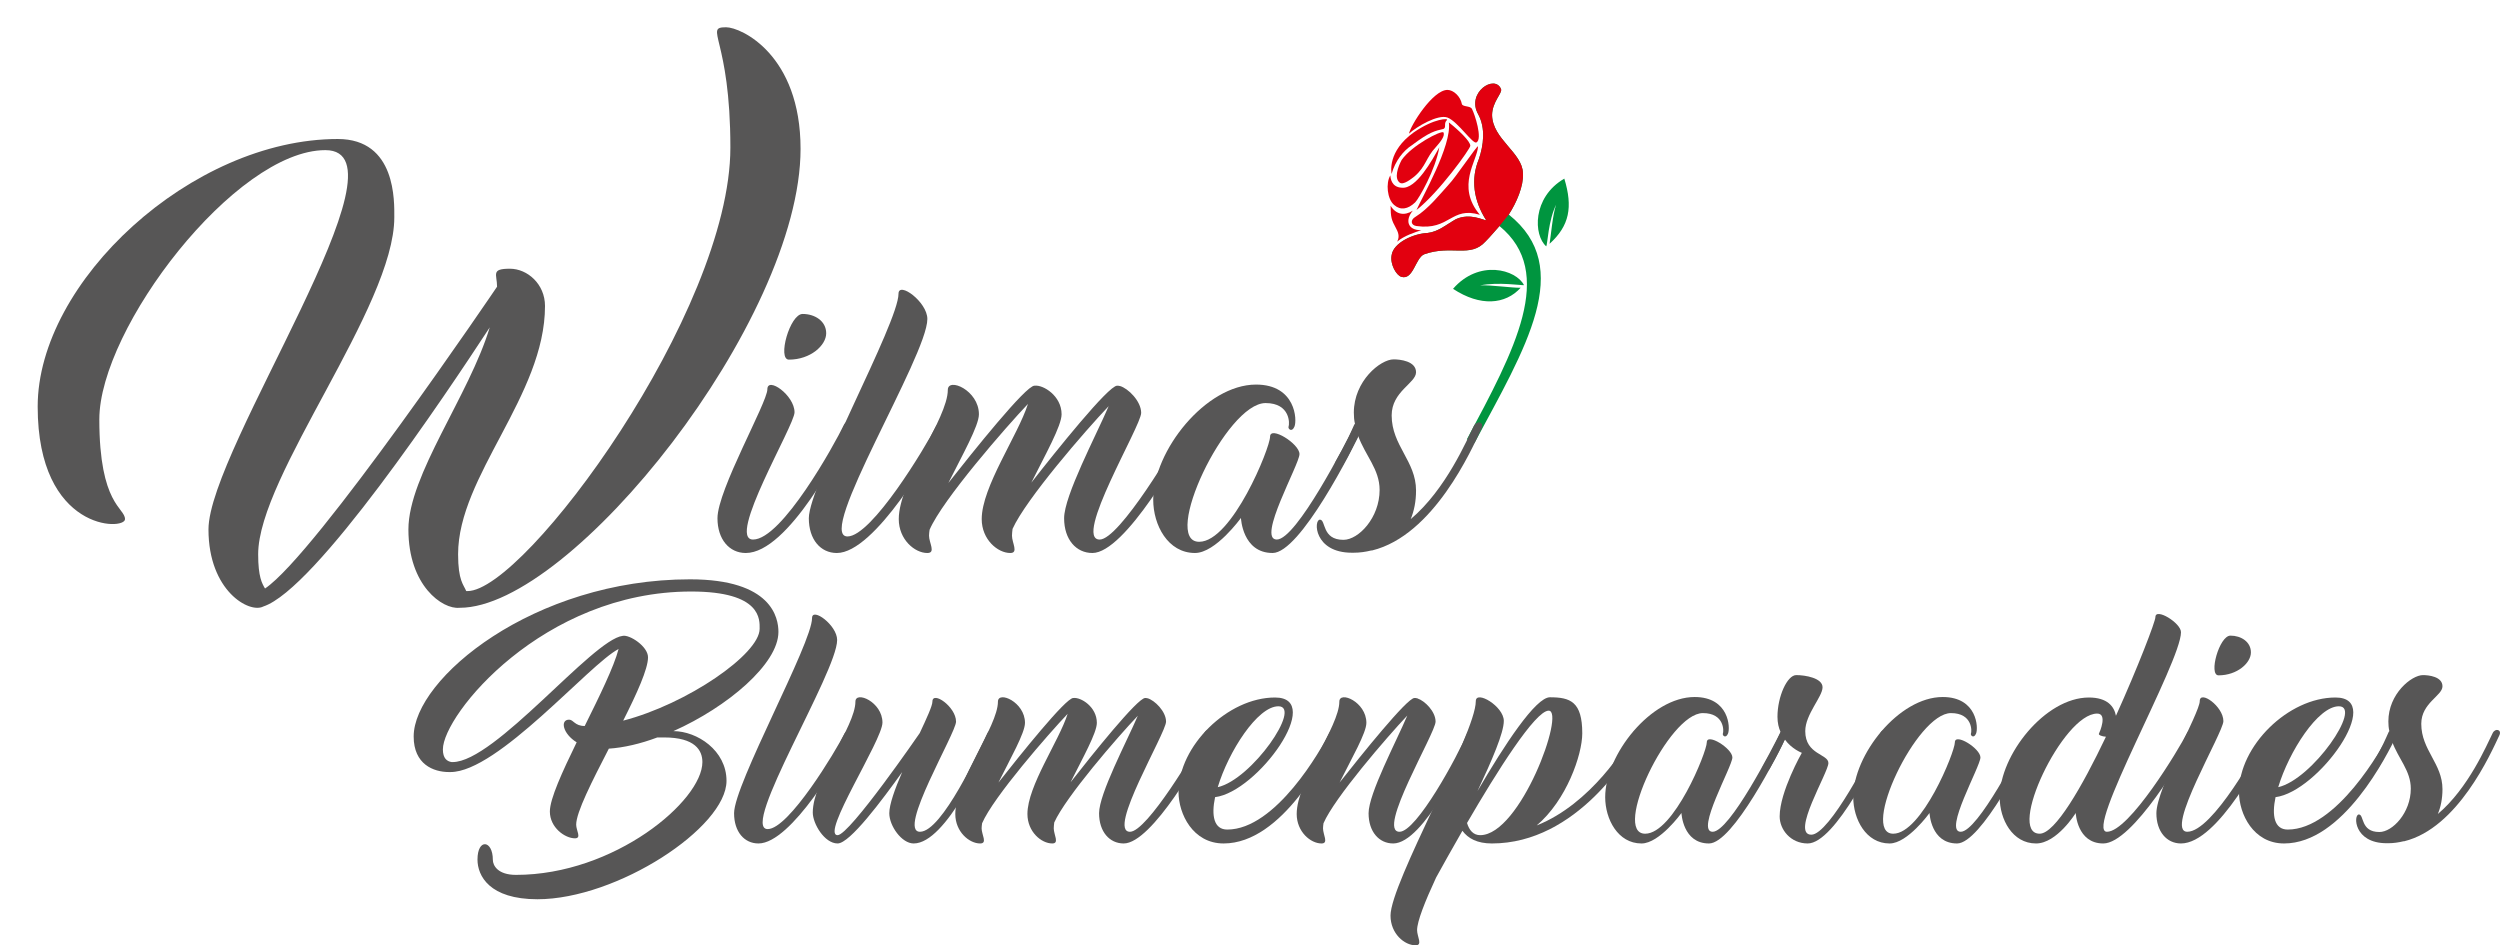
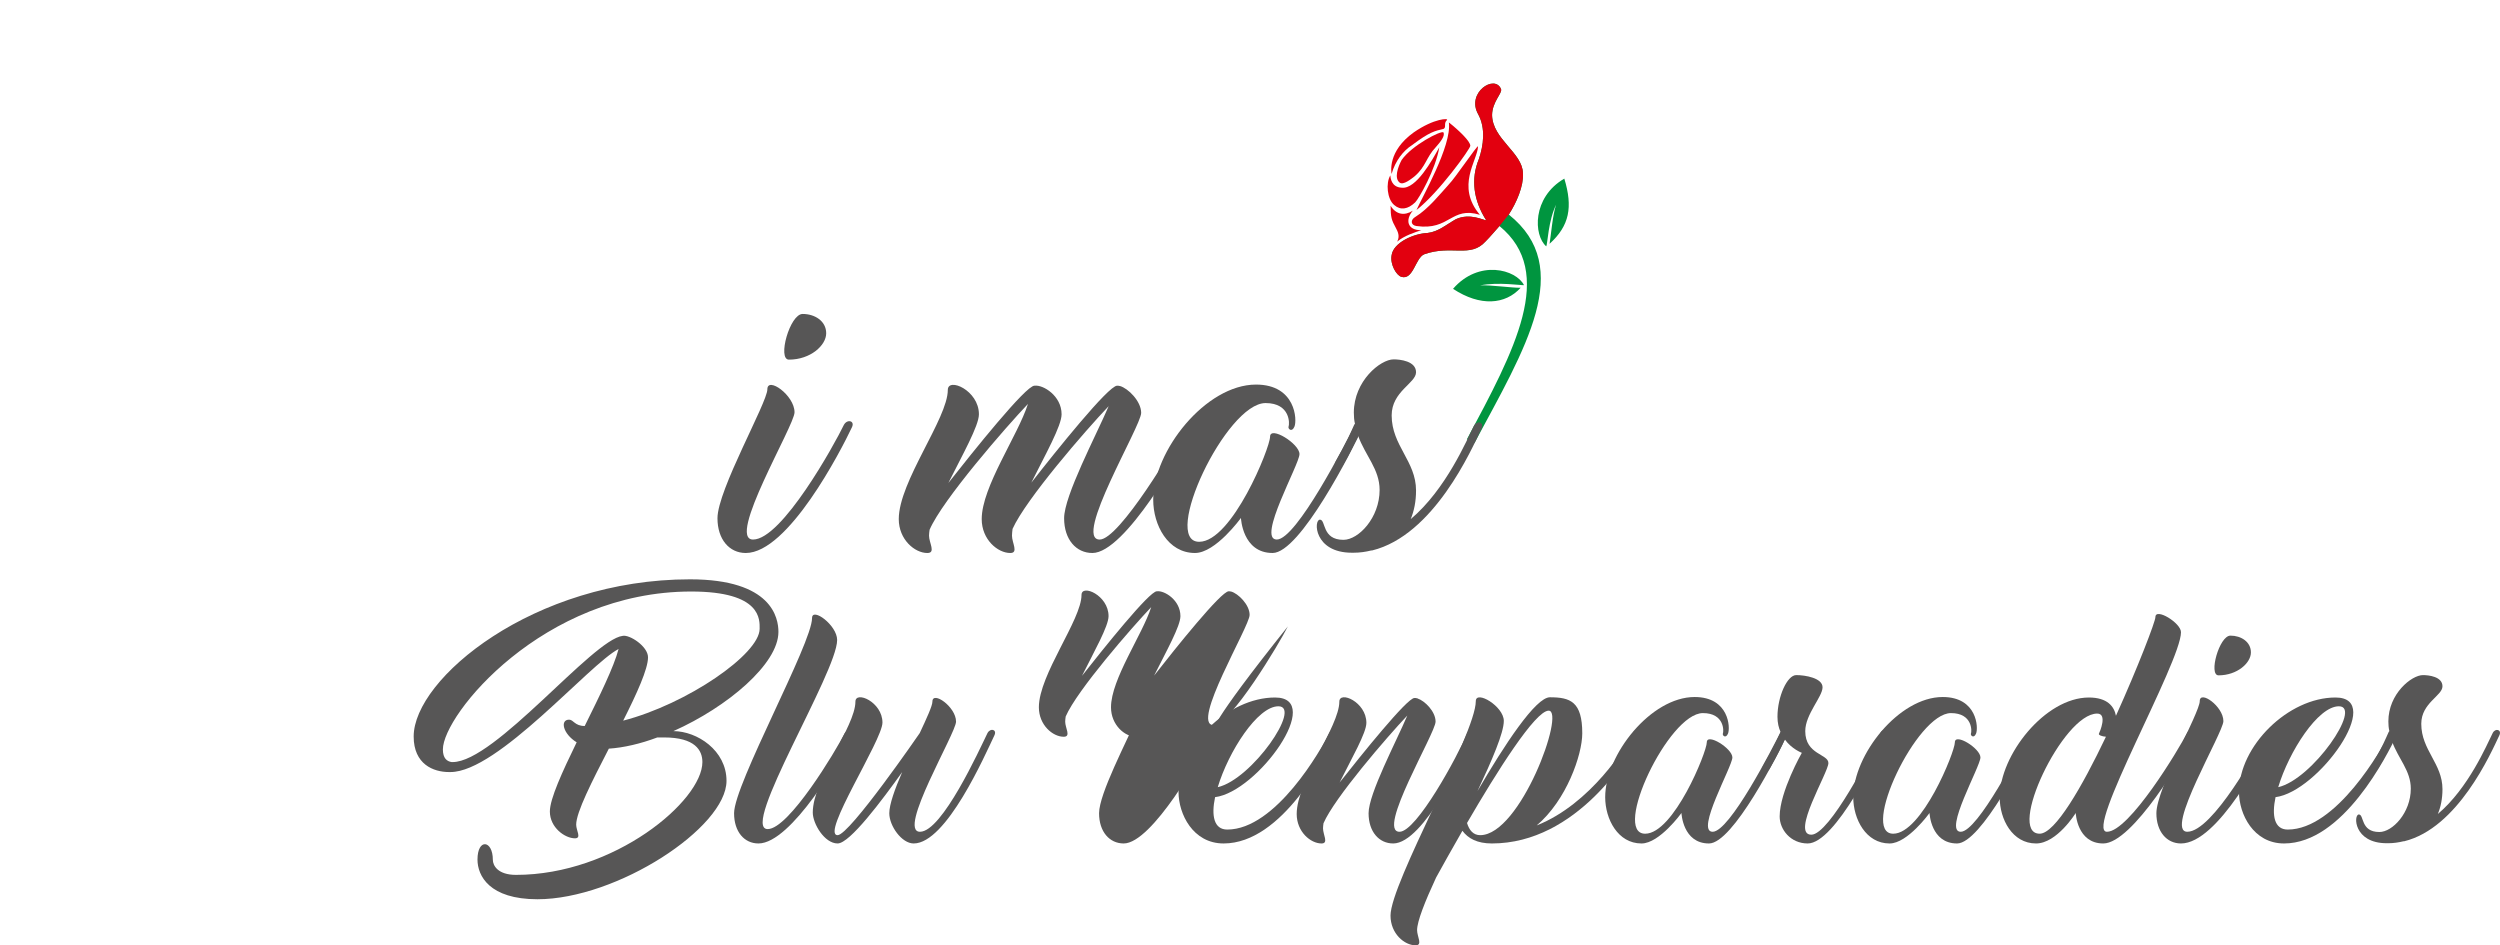
<svg xmlns="http://www.w3.org/2000/svg" version="1.1" id="Ebene_1" x="0px" y="0px" width="230.242px" height="87.059px" viewBox="0 0 230.242 87.059" enable-background="new 0 0 230.242 87.059" xml:space="preserve">
  <g>
    <path fill="#575656" d="M62.017,67.334c2.177,0,4.892,1.773,4.892,4.578c0,4.309-10.098,10.906-17.414,10.906   c-4.42,0-5.52-2.154-5.52-3.658c0-1.975,1.414-1.795,1.414,0.022c0,0.539,0.471,1.392,2.132,1.392   c9.066,0,17.167-6.822,17.167-10.391c0-1.076-0.673-2.266-3.523-2.266c-0.225,0-0.427,0-0.628,0   c-1.548,0.583-3.097,0.942-4.465,1.032c-1.548,3.007-3.007,5.857-3.007,7.001c0,0.539,0.517,1.257-0.112,1.257   c-0.92,0-2.312-0.987-2.312-2.469c0-1.166,1.145-3.657,2.468-6.373c-1.279-0.785-1.548-2.086-0.695-2.086   c0.404,0,0.516,0.583,1.436,0.583c1.346-2.715,2.693-5.453,3.12-7.091c-2.671,1.369-11.108,11.333-15.484,11.333   c-0.044,0-0.089,0-0.135,0c-1.436,0-3.253-0.718-3.253-3.276c0-5.318,11.041-14.474,25.447-14.474c7.563,0,8.146,3.568,8.146,4.847   C71.688,61.141,66.999,65.113,62.017,67.334z M69.96,57.91c0-0.808,0.224-3.433-6.306-3.433c-13.643,0-22.866,11.355-22.866,14.542   c0,0.83,0.381,1.1,0.808,1.166c0.022,0,0.044,0,0.089,0c3.905,0,12.881-11.287,15.663-11.624c0.628-0.135,2.333,0.965,2.333,1.975   c0,1.077-1.032,3.343-2.288,5.834C63.273,64.844,69.96,60.244,69.96,57.91z" />
    <path fill="#575656" d="M70.703,76.356c1.952,0,6.283-7.226,7.046-8.752c0.247-0.516,0.875-0.336,0.651,0.18   c-0.897,1.885-5.521,9.896-8.55,9.896c-1.302,0-2.244-1.077-2.244-2.783c0-2.67,7.181-15.641,7.181-17.974   c0-1.032,2.311,0.65,2.311,2.02C77.098,61.904,68.122,76.356,70.703,76.356z" />
    <path fill="#575656" d="M91.595,67.694c-0.897,1.885-4.443,9.986-7.45,9.986c-1.1,0-2.244-1.616-2.244-2.783   c0-0.808,0.516-2.244,1.189-3.792c-1.863,2.603-4.825,6.575-5.946,6.575c-1.212,0-2.29-1.818-2.29-2.85   c0-3.008,3.927-7.922,3.927-10.211c0-1.032,2.491,0.022,2.491,1.93c0,1.615-5.723,10.367-4.129,10.367   c1.099,0,7.562-9.402,7.562-9.402c0.651-1.392,1.167-2.513,1.167-2.895c0-1.032,2.177,0.471,2.177,1.84   c0,1.055-5.453,10.144-3.321,10.144c2.042,0,5.475-7.563,6.216-9.088C91.213,67.021,91.819,67.178,91.595,67.694z" />
-     <path fill="#575656" d="M111.544,67.694c-0.875,1.885-5.453,9.986-8.056,9.986c-1.302,0-2.267-1.077-2.267-2.783   c0-1.795,2.536-6.574,3.568-8.976c-1.862,1.952-6.642,7.473-7.697,9.828c-0.022,0.202-0.045,0.382-0.045,0.539   c0,0.584,0.539,1.392-0.135,1.392c-1.01,0-2.289-1.077-2.289-2.716c0-2.58,2.895-6.687,3.703-9.222   c-1.729,1.817-6.845,7.673-7.877,10.075c-0.022,0.157-0.045,0.337-0.045,0.472c0,0.584,0.562,1.392-0.135,1.392   c-1.009,0-2.289-1.077-2.289-2.716c0-3.007,3.927-8.056,3.927-10.345c0-1.032,2.491,0.022,2.491,1.953   c0,0.92-1.324,3.253-2.446,5.498c1.997-2.536,6.193-7.787,6.889-7.787h0.022c0.673-0.09,2.154,0.808,2.154,2.289   c0,0.92-1.301,3.231-2.423,5.475c1.997-2.558,6.171-7.764,6.867-7.764c0,0,0,0,0.022,0c0.045,0,0.112,0,0.18,0.022   c0.022,0,0.022,0,0.022,0c0.65,0.179,1.705,1.211,1.705,2.154c0,1.055-5.476,10.144-3.321,10.144c1.57,0,6.081-7.563,6.844-9.088   C111.163,67.021,111.792,67.178,111.544,67.694z" />
+     <path fill="#575656" d="M111.544,67.694c-0.875,1.885-5.453,9.986-8.056,9.986c-1.302,0-2.267-1.077-2.267-2.783   c0-1.795,2.536-6.574,3.568-8.976c-0.022,0.202-0.045,0.382-0.045,0.539   c0,0.584,0.539,1.392-0.135,1.392c-1.01,0-2.289-1.077-2.289-2.716c0-2.58,2.895-6.687,3.703-9.222   c-1.729,1.817-6.845,7.673-7.877,10.075c-0.022,0.157-0.045,0.337-0.045,0.472c0,0.584,0.562,1.392-0.135,1.392   c-1.009,0-2.289-1.077-2.289-2.716c0-3.007,3.927-8.056,3.927-10.345c0-1.032,2.491,0.022,2.491,1.953   c0,0.92-1.324,3.253-2.446,5.498c1.997-2.536,6.193-7.787,6.889-7.787h0.022c0.673-0.09,2.154,0.808,2.154,2.289   c0,0.92-1.301,3.231-2.423,5.475c1.997-2.558,6.171-7.764,6.867-7.764c0,0,0,0,0.022,0c0.045,0,0.112,0,0.18,0.022   c0.022,0,0.022,0,0.022,0c0.65,0.179,1.705,1.211,1.705,2.154c0,1.055-5.476,10.144-3.321,10.144c1.57,0,6.081-7.563,6.844-9.088   C111.163,67.021,111.792,67.178,111.544,67.694z" />
    <path fill="#575656" d="M123.08,67.671c-0.897,1.885-4.959,10.009-10.389,10.009c-2.828,0-4.152-2.716-4.152-4.735   c0-4.241,4.533-8.707,8.887-8.707c4.623,0-1.594,8.684-5.521,9.177c-0.359,1.706-0.112,2.985,1.122,2.985   c4.466,0,8.663-7.383,9.403-8.909C122.698,66.976,123.304,67.155,123.08,67.671z M112.151,72.497   c3.142-0.719,7.787-7.451,5.587-7.451C115.809,65.046,113.139,69.22,112.151,72.497z" />
    <path fill="#575656" d="M135.782,67.694c-0.897,1.885-4.668,9.986-7.473,9.986c-1.302,0-2.267-1.077-2.267-2.783   c0-1.795,2.536-6.574,3.567-8.998c-1.884,1.997-6.708,7.584-7.718,9.918c-0.022,0.157-0.045,0.337-0.045,0.472   c0,0.584,0.539,1.392-0.135,1.392c-1.01,0-2.289-1.077-2.289-2.716c0-3.007,3.927-8.056,3.927-10.345   c0-1.032,2.491,0.022,2.491,1.953c0,0.92-1.346,3.253-2.468,5.498c1.998-2.536,6.215-7.787,6.889-7.787c0.022,0,0.022,0,0.045,0   c0.045,0,0.112,0,0.18,0.022c0.022,0,0.022,0,0.045,0l0.022,0.022c0.65,0.203,1.66,1.189,1.66,2.132   c0,1.055-5.475,10.144-3.32,10.144c1.57,0,5.341-6.935,6.238-9.088C135.401,67.021,136.006,67.178,135.782,67.694z" />
    <path fill="#575656" d="M151.064,67.649c-0.897,1.907-5.856,10.031-13.666,10.031c-1.369,0-2.199-0.472-2.715-1.167   c-0.987,1.728-1.862,3.276-2.424,4.308c-1.032,2.223-1.75,4.04-1.75,4.848c0,0.584,0.538,1.391-0.135,1.391   c-1.032,0-2.312-1.076-2.312-2.737c0-3.007,7.854-16.763,7.854-19.747c0-1.055,2.58,0.471,2.58,1.817   c0,1.1-1.077,3.591-2.423,6.463c2.49-4.286,5.363-8.639,6.664-8.639c1.885,0,2.984,0.404,2.984,3.321   c0,1.975-1.458,6.17-4.196,8.482c4.982-1.975,8.281-7.315,8.887-8.549C150.683,66.976,151.289,67.133,151.064,67.649z    M142.627,65.45c-1.234,0-4.78,5.632-7.519,10.344c0.203,0.674,0.584,1.122,1.212,1.122   C140.024,76.917,144.198,65.45,142.627,65.45z" />
    <path fill="#575656" d="M156.069,64.193c3.187,0,3.299,2.85,3.075,3.366c-0.203,0.494-0.539,0.18-0.473,0   c0.091-0.202,0.158-1.885-1.84-1.885c-3.164,0-8.393,11.108-5.317,11.108c2.625,0,5.677-7.518,5.677-8.415   c0-0.897,2.356,0.562,2.356,1.392s-3.434,6.845-1.817,6.845c1.57,0,5.497-7.675,6.26-9.201c0.27-0.517,0.875-0.336,0.651,0.179   c-0.897,1.908-5.049,10.099-7.248,10.099c-2.424,0-2.536-2.806-2.536-2.806s-2.02,2.806-3.68,2.806   c-2.177,0-3.344-2.244-3.344-4.265C147.833,69.49,152.052,64.193,156.069,64.193z" />
    <path fill="#575656" d="M173.797,67.694c-0.875,1.885-4.78,9.986-7.315,9.986c-1.571,0-2.581-1.279-2.581-2.491   c0-2.267,2.042-5.857,2.042-5.857s-0.92-0.336-1.57-1.233c-0.404,0.875-0.538,1.188-1.392,2.692   c-0.27,0.472-0.875,0.18-0.605-0.247c0.987-1.75,1.233-2.288,1.57-3.029c0-0.022,0.022-0.067,0.045-0.09   c-0.179-0.381-0.292-0.853-0.292-1.414c0-1.862,0.898-3.837,1.729-3.837s2.423,0.269,2.423,1.122c0,0.875-1.593,2.491-1.593,4.039   c0,2.178,2.132,2.088,2.132,2.94c0,0.875-3.501,6.598-1.571,6.598c1.661,0,5.543-7.519,6.351-9.358   C173.416,67.021,174.044,67.178,173.797,67.694z" />
    <path fill="#575656" d="M178.915,64.193c3.187,0,3.299,2.85,3.074,3.366c-0.202,0.494-0.538,0.18-0.472,0   c0.09-0.202,0.157-1.885-1.84-1.885c-3.164,0-8.393,11.108-5.318,11.108c2.626,0,5.678-7.518,5.678-8.415   c0-0.897,2.355,0.562,2.355,1.392s-3.433,6.845-1.816,6.845c1.569,0,5.497-7.675,6.26-9.201c0.27-0.517,0.875-0.336,0.65,0.179   c-0.897,1.908-5.049,10.099-7.247,10.099c-2.424,0-2.536-2.806-2.536-2.806s-2.02,2.806-3.68,2.806   c-2.178,0-3.345-2.244-3.345-4.265C170.678,69.49,174.898,64.193,178.915,64.193z" />
    <path fill="#575656" d="M202.074,67.671c-0.897,1.907-5.678,10.009-8.37,10.009c-2.424,0-2.536-2.806-2.536-2.806   s-1.729,2.806-3.657,2.806c-2.178,0-3.345-2.222-3.345-4.242c0-3.926,4.197-9.2,8.213-9.2c1.706,0,2.334,0.83,2.492,1.683   c2.019-4.466,3.635-8.685,3.635-9.088c0-0.898,2.356,0.539,2.356,1.391c0,2.76-8.932,18.379-6.821,18.379   c2.041,0,6.619-7.585,7.383-9.111C201.692,66.999,202.298,67.155,202.074,67.671z M193.95,67.851   c-0.359-0.022-0.695-0.157-0.65-0.27c0.09-0.179,0.808-1.863-0.157-1.863c-3.164,0-8.37,11.063-5.296,11.063   C189.26,76.782,191.75,72.474,193.95,67.851z" />
    <path fill="#575656" d="M209.367,67.604c-0.896,1.908-5.116,10.076-8.505,10.076c-1.323,0-2.266-1.1-2.266-2.783   c0-2.267,3.994-9.268,3.994-10.322c0-1.055,2.177,0.471,2.177,1.839c0,1.055-5.476,10.188-3.321,10.188   c2.312,0,6.53-7.63,7.271-9.178C208.986,66.931,209.615,67.088,209.367,67.604z M205.417,58.539c0.966,0,1.885,0.561,1.885,1.548   c0,0.965-1.256,2.11-2.983,2.11C203.375,62.196,204.385,58.539,205.417,58.539z" />
    <path fill="#575656" d="M220.745,67.671c-0.897,1.885-4.959,10.009-10.39,10.009c-2.827,0-4.151-2.716-4.151-4.735   c0-4.241,4.533-8.707,8.886-8.707c4.623,0-1.593,8.684-5.52,9.177c-0.359,1.706-0.113,2.985,1.121,2.985   c4.466,0,8.662-7.383,9.402-8.909C220.363,66.976,220.969,67.155,220.745,67.671z M209.816,72.497   c3.142-0.719,7.787-7.451,5.588-7.451C213.474,65.046,210.804,69.22,209.816,72.497z" />
    <path fill="#575656" d="M230.193,67.694c-0.809,1.729-3.837,8.572-8.774,9.784h-0.067c-0.448,0.111-0.92,0.18-1.414,0.18h-0.134   c-3.052,0-3.074-2.648-2.559-2.648c0.494,0,0.135,1.616,1.885,1.616c1.212,0,2.896-1.773,2.896-3.995   c0-1.66-1.145-2.737-1.729-4.353c-0.426,0.875-0.404,0.965-1.189,2.333c-0.269,0.472-0.853,0.18-0.605-0.246   c0.987-1.75,1.145-2.2,1.481-2.94c0.022-0.045,0.045-0.068,0.067-0.09c-0.067-0.291-0.091-0.583-0.091-0.897   c0-2.536,2.133-4.263,3.187-4.263c0.518,0,1.796,0.134,1.796,1.032c0,0.875-1.952,1.526-1.952,3.456   c0,2.424,1.952,3.658,1.952,6.014c0,0.876-0.157,1.638-0.426,2.289c2.826-2.379,4.51-6.373,5.049-7.45   C229.811,67.021,230.417,67.2,230.193,67.694z" />
  </g>
  <g>
    <path fill="#00953F" d="M135.095,40.462c4.392-8.212,8.243-15.355,3-19.645c-0.351,0.388-0.838,0.98-1.283,1.422   c-1.401,1.551-3.142,0.288-5.645,1.179c-0.817,0.328-0.998,2.411-2.112,2.076c-0.445-0.133-1.051-1.137-0.892-1.994   c0.17-1.182,2.09-2.001,3.311-2.044c0.997-0.112,1.751-0.789,2.61-1.27c1.295-0.597,2.546,0.108,2.79,0.1   c-1.178-1.834-1.433-3.801-0.679-5.629c0.436-1.268,0.637-2.85-0.055-4.126c-1.134-1.987,1.528-3.733,2.101-2.327   c0.139,0.37-0.806,1.154-0.826,2.381c0.021,2.226,2.812,3.477,2.844,5.376c0.075,1.173-0.594,2.698-1.305,3.799   c6.124,4.884,1.54,12.281-3.17,21.056" />
    <path fill="#00953F" d="M136.324,26.284c0.901-0.058,2.992,0.243,3.725,0.216c-1.401,1.551-3.714,1.759-6.229,0.1   c2.377-2.738,5.814-1.786,6.536-0.336C140.187,26.296,137.947,25.951,136.324,26.284z" />
    <path fill="#E2000F" d="M128.599,21.083c-0.479-0.883-0.51-1.058-0.531-2.133c0.5,0.807,1.263,0.955,2.048,0.452   c-0.721,0.852-0.51,1.819,0.785,1.799c-0.53,0.169-1.592,0.506-2.228,1.055C128.853,21.899,128.864,21.572,128.599,21.083z" />
    <path fill="#E2000F" d="M130.445,20.816c-0.541-0.081-0.563-0.58-0.085-0.848c1.167-0.717,2.281-2.108,3.098-3.013   c0.563-0.57,2.631-3.646,2.664-3.473c-0.043,1.302-2.068,3.652,0.169,6.299C133.618,18.976,133.543,21.255,130.445,20.816z" />
    <path fill="#E2000F" d="M130.327,18.644c-0.656,0.624-1.336,0.749-1.918,0.244c-0.659-0.527-0.797-2.048-0.361-2.738   c0.01,0.25,0.095,1.096,1.049,1.137c1.327,0.152,2.801-2.527,3.459-3.726C132.226,15.598,130.657,18.332,130.327,18.644z" />
    <path fill="#E2000F" d="M135.41,13.433c0.011,0.25-2.896,4.307-4.955,5.907c0.469-1.092,3.269-5.921,2.982-8.063   C134.295,11.947,135.441,13.031,135.41,13.433z" />
    <path fill="#00953F" d="M144.069,16.45c0.796,2.624,0.478,4.336-1.357,6.002c0.116-0.705,0.297-2.788,0.604-3.599   c-0.723,1.427-0.796,3.705-0.913,3.835C141.236,21.68,141.087,18.184,144.069,16.45z" />
    <path fill="#E2000F" d="M132.938,12.196c0.159,0.295-0.233,0.834-0.7,1.351c-0.913,0.958-0.902,1.784-1.964,2.697   c-0.308,0.236-1.039,0.837-1.368,0.575c-0.53-0.406-0.159-1.446,0.18-2.083C130.03,13.376,132.757,11.977,132.938,12.196z" />
    <path fill="#E2000F" d="M133.256,11.059c-0.329,0.313-0.021,0.651-0.309,0.812c-0.774,0.177-1.283,0.271-2.918,1.505   c-0.786,0.504-1.527,1.43-1.867,2.644c-0.031-0.173-0.382-2.086,2.037-3.825C132.099,10.876,133.468,10.876,133.256,11.059z" />
-     <path fill="#E2000F" d="M134.634,9.583c0.086,0.272,0.765,0.147,0.925,0.442c0.265,0.491,0.996,2.766,0.425,3.087   c-0.309,0.235-1.72-1.915-2.664-2.282c-0.87-0.344-2.897,0.856-3.555,1.479c0.117-0.705,2.175-4.03,3.544-4.03   C133.871,8.285,134.508,8.887,134.634,9.583z" />
    <path fill="#E2000F" d="M138.095,20.817c-0.351,0.388-0.838,0.98-1.283,1.422c-1.401,1.551-3.142,0.288-5.645,1.179   c-0.817,0.328-0.998,2.411-2.112,2.076c-0.445-0.133-1.051-1.137-0.892-1.994c0.17-1.182,2.09-2.001,3.311-2.044   c0.997-0.112,1.751-0.789,2.61-1.27c1.295-0.597,2.546,0.108,2.79,0.1c-1.178-1.834-1.433-3.801-0.679-5.629   c0.436-1.268,0.637-2.85-0.055-4.126c-1.134-1.987,1.528-3.733,2.101-2.327c0.139,0.37-0.806,1.154-0.826,2.381   c0.021,2.226,2.812,3.477,2.844,5.376c0.075,1.173-0.594,2.698-1.305,3.799" />
  </g>
  <g>
-     <path fill="#575656" d="M73.729,13.709c0,15.811-21.093,42.266-31.384,42.266h-0.04c-1.538,0.158-4.692-2.011-4.692-7.215   c0-5.007,5.599-12.341,7.491-18.61c-4.1,6.269-16.046,24.13-20.857,25.707c-1.262,0.67-5.047-1.419-5.047-7.097   c0-7.412,19.044-34.933,10.764-34.933c-8.279,0-20.817,16.402-20.817,24.8c0,7.886,2.366,8.122,2.366,9.187   c0,1.064-8.043,1.143-8.043-10.37s14.194-24.642,27.639-24.642c5.402,0,5.205,5.796,5.205,7.215   c0,8.24-12.538,23.814-12.538,31.029c0,2.09,0.355,2.681,0.631,3.154c4.692-3.154,21.37-27.796,21.37-27.796   c0-1.144-0.591-1.656,1.183-1.656c1.617,0,3.233,1.419,3.233,3.43c0,8.24-8.004,15.652-8.004,22.868   c0,2.444,0.513,2.799,0.749,3.391c0.04,0,0.079,0,0.119,0c5.283,0,24.208-25.707,24.208-40.847c0-10.133-2.483-11.079-0.394-11.079   C68.249,2.512,73.729,5.036,73.729,13.709z" />
    <path fill="#575656" d="M78.465,39.341c-1.033,2.194-5.885,11.588-9.782,11.588c-1.522,0-2.606-1.265-2.606-3.2   c0-2.607,4.594-10.659,4.594-11.873c0-1.213,2.503,0.542,2.503,2.117c0,1.213-6.297,11.717-3.82,11.717   c2.658,0,7.51-8.775,8.362-10.556C78.026,38.566,78.749,38.748,78.465,39.341z M73.922,28.914c1.11,0,2.168,0.645,2.168,1.781   c0,1.11-1.445,2.426-3.433,2.426C71.574,33.121,72.735,28.914,73.922,28.914z" />
-     <path fill="#575656" d="M78.051,49.406c2.245,0,7.227-8.311,8.104-10.065c0.284-0.593,1.007-0.387,0.749,0.207   c-1.033,2.168-6.349,11.382-9.833,11.382c-1.497,0-2.581-1.239-2.581-3.2c0-3.071,8.259-17.989,8.259-20.673   c0-1.188,2.658,0.749,2.658,2.323C85.407,32.785,75.083,49.406,78.051,49.406z" />
    <path fill="#575656" d="M109.874,39.444c-1.007,2.168-6.272,11.485-9.266,11.485c-1.497,0-2.606-1.239-2.606-3.2   c0-2.065,2.916-7.563,4.104-10.324c-2.142,2.246-7.64,8.595-8.853,11.305c-0.026,0.232-0.052,0.439-0.052,0.62   c0,0.671,0.62,1.6-0.155,1.6c-1.162,0-2.633-1.239-2.633-3.123c0-2.968,3.33-7.691,4.259-10.607   c-1.987,2.09-7.872,8.827-9.059,11.588c-0.026,0.18-0.052,0.387-0.052,0.542c0,0.671,0.646,1.6-0.155,1.6   c-1.161,0-2.632-1.239-2.632-3.123c0-3.458,4.517-9.265,4.517-11.898c0-1.187,2.865,0.026,2.865,2.246   c0,1.058-1.523,3.742-2.813,6.323c2.297-2.917,7.123-8.956,7.923-8.956h0.026c0.774-0.103,2.478,0.929,2.478,2.633   c0,1.058-1.497,3.716-2.788,6.297c2.297-2.942,7.098-8.93,7.898-8.93c0,0,0,0,0.026,0c0.051,0,0.129,0,0.206,0.026   c0.026,0,0.026,0,0.026,0c0.749,0.207,1.961,1.394,1.961,2.478c0,1.213-6.297,11.666-3.82,11.666c1.807,0,6.994-8.698,7.872-10.453   C109.435,38.669,110.157,38.851,109.874,39.444z" />
    <path fill="#575656" d="M115.678,35.418c3.666,0,3.794,3.278,3.536,3.871c-0.232,0.568-0.62,0.207-0.542,0   c0.104-0.232,0.181-2.168-2.116-2.168c-3.639,0-9.653,12.776-6.117,12.776c3.02,0,6.53-8.646,6.53-9.679   c0-1.032,2.71,0.646,2.71,1.6c0,0.955-3.949,7.872-2.09,7.872c1.807,0,6.323-8.827,7.201-10.582   c0.309-0.593,1.006-0.387,0.749,0.207c-1.032,2.194-5.807,11.614-8.336,11.614c-2.788,0-2.916-3.227-2.916-3.227   s-2.323,3.227-4.233,3.227c-2.503,0-3.846-2.581-3.846-4.904C106.207,41.509,111.059,35.418,115.678,35.418z" />
    <path fill="#575656" d="M136.453,39.444c-0.929,1.987-4.413,9.859-10.092,11.253h-0.076c-0.517,0.129-1.059,0.207-1.626,0.207   h-0.155c-3.51,0-3.536-3.045-2.942-3.045c0.567,0,0.154,1.858,2.167,1.858c1.394,0,3.329-2.039,3.329-4.594   c0-1.91-1.315-3.149-1.987-5.007c-0.49,1.006-0.465,1.11-1.368,2.684c-0.31,0.542-0.98,0.207-0.696-0.284   c1.135-2.013,1.316-2.529,1.703-3.381c0.026-0.052,0.052-0.078,0.078-0.103c-0.078-0.335-0.104-0.671-0.104-1.033   c0-2.917,2.451-4.903,3.665-4.903c0.594,0,2.064,0.155,2.064,1.187c0,1.006-2.245,1.755-2.245,3.975   c0,2.788,2.245,4.207,2.245,6.917c0,1.007-0.181,1.884-0.49,2.633c3.252-2.735,5.188-7.33,5.807-8.568   C136.014,38.669,136.711,38.876,136.453,39.444z" />
  </g>
</svg>